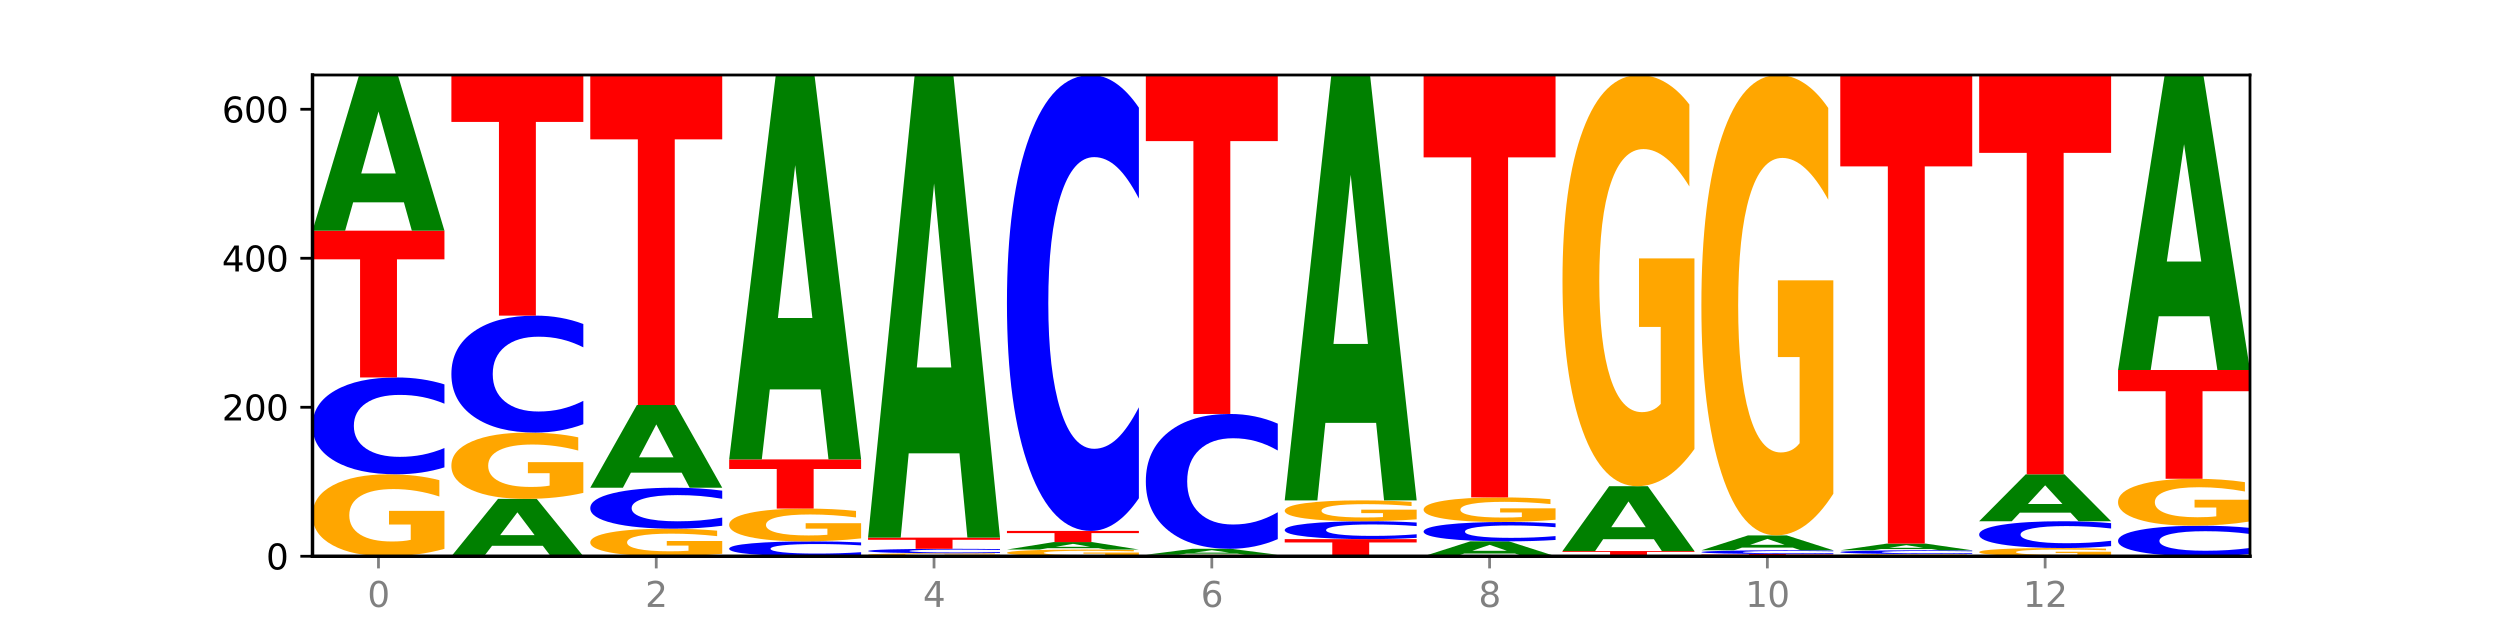
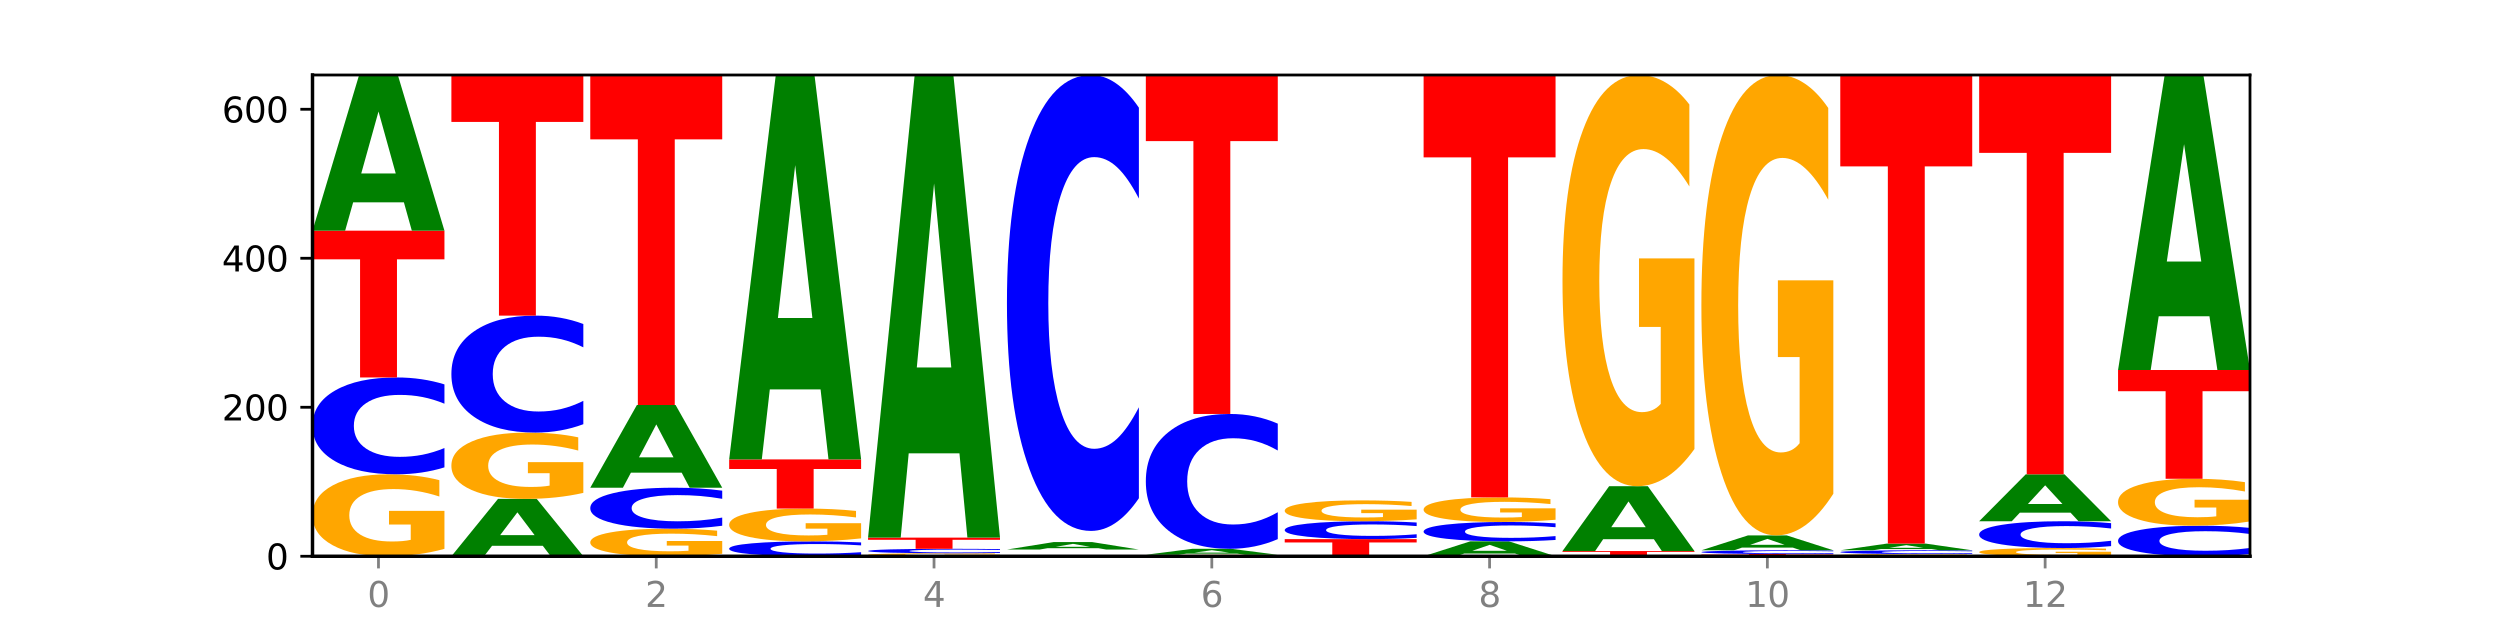
<svg xmlns="http://www.w3.org/2000/svg" xmlns:xlink="http://www.w3.org/1999/xlink" width="720pt" height="180pt" viewBox="0 0 720 180" version="1.1">
  <defs>
    <style type="text/css">*{stroke-linejoin: round; stroke-linecap: butt}</style>
  </defs>
  <g id="figure_1">
    <g id="patch_1">
      <path d="M 0 180  L 720 180  L 720 0  L 0 0  z " style="fill: #ffffff" />
    </g>
    <g id="axes_1">
      <g id="patch_2">
        <path d="M 90 160.2  L 648 160.2  L 648 21.6  L 90 21.6  z " style="fill: #ffffff" />
      </g>
      <g id="line2d_1">
        <path d="M 90 160.2  L 648 160.2  " clip-path="url(#pbc31ba0334)" style="fill: none; stroke: #000000; stroke-width: 0.5; stroke-linecap: square" />
      </g>
      <g id="patch_3">
        <path d="M 128 158.065  Q 124.168 159.132 120.046 159.669  Q 115.924 160.2 111.529 160.2  Q 101.599 160.2 95.8 157.021  Q 90 153.843 90 148.407  Q 90 142.908 95.902 139.754  Q 101.812 136.599 112.091 136.599  Q 116.052 136.599 119.68 137.028  Q 123.316 137.453 126.535 138.291  L 126.535 142.996  Q 123.214 141.918 119.926 141.387  Q 116.639 140.851 113.335 140.851  Q 107.22 140.851 103.907 142.81  Q 100.594 144.765 100.594 148.407  Q 100.594 152.015 103.788 153.984  Q 106.982 155.949 112.858 155.949  Q 114.459 155.949 115.83 155.837  Q 117.201 155.72 118.291 155.476  L 118.291 151.059  L 112.032 151.059  L 112.032 147.125  L 128 147.125  L 128 158.065  z " clip-path="url(#pbc31ba0334)" style="fill: #ffa600" />
      </g>
      <g id="patch_4">
        <path d="M 128 134.6  Q 124.821 135.591 121.384 136.092  Q 117.947 136.599 114.204 136.599  Q 103.04 136.599 96.52 132.843  Q 90 129.086 90 122.662  Q 90 116.215 96.52 112.464  Q 103.04 108.708 114.204 108.708  Q 117.947 108.708 121.384 109.215  Q 124.821 109.716 128 110.707  L 128 116.267  Q 124.793 114.953 121.681 114.343  Q 118.569 113.732 115.132 113.732  Q 108.966 113.732 105.434 116.111  Q 101.91 118.485 101.91 122.662  Q 101.91 126.822 105.434 129.202  Q 108.966 131.575 115.132 131.575  Q 118.569 131.575 121.681 130.965  Q 124.793 130.348 128 129.034  L 128 134.6  z " clip-path="url(#pbc31ba0334)" style="fill: #0000ff" />
      </g>
      <g id="patch_5">
        <path d="M 90 66.441  L 128 66.441  L 128 74.684  L 114.329 74.684  L 114.329 108.708  L 103.698 108.708  L 103.698 74.684  L 90 74.684  L 90 66.441  z " clip-path="url(#pbc31ba0334)" style="fill: #ff0000" />
      </g>
      <g id="patch_6">
        <path d="M 116.323 58.273  L 101.708 58.273  L 99.401 66.441  L 90 66.441  L 103.425 21.6  L 114.575 21.6  L 128 66.441  L 118.607 66.441  L 116.323 58.273  z M 104.039 49.95  L 113.969 49.95  L 109.012 32.114  L 104.039 49.95  z " clip-path="url(#pbc31ba0334)" style="fill: #008000" />
      </g>
      <g id="patch_7">
        <path d="M 156.323 157.19  L 141.708 157.19  L 139.401 160.2  L 130 160.2  L 143.425 143.68  L 154.575 143.68  L 168 160.2  L 158.607 160.2  L 156.323 157.19  z M 144.039 154.124  L 153.969 154.124  L 149.012 147.553  L 144.039 154.124  z " clip-path="url(#pbc31ba0334)" style="fill: #008000" />
      </g>
      <g id="patch_8">
        <path d="M 168 141.952  Q 164.168 142.816 160.046 143.25  Q 155.924 143.68 151.529 143.68  Q 141.599 143.68 135.8 141.108  Q 130 138.536 130 134.138  Q 130 129.689 135.902 127.137  Q 141.812 124.585 152.091 124.585  Q 156.052 124.585 159.68 124.932  Q 163.316 125.275 166.535 125.953  L 166.535 129.76  Q 163.214 128.888 159.926 128.458  Q 156.639 128.024 153.335 128.024  Q 147.22 128.024 143.907 129.61  Q 140.594 131.191 140.594 134.138  Q 140.594 137.057 143.788 138.65  Q 146.982 140.24 152.858 140.24  Q 154.459 140.24 155.83 140.149  Q 157.201 140.055 158.291 139.857  L 158.291 136.284  L 152.032 136.284  L 152.032 133.101  L 168 133.101  L 168 141.952  z " clip-path="url(#pbc31ba0334)" style="fill: #ffa600" />
      </g>
      <g id="patch_9">
        <path d="M 168 122.17  Q 164.821 123.367 161.384 123.972  Q 157.947 124.585 154.204 124.585  Q 143.04 124.585 136.52 120.048  Q 130 115.511 130 107.753  Q 130 99.967 136.52 95.437  Q 143.04 90.9 154.204 90.9  Q 157.947 90.9 161.384 91.512  Q 164.821 92.118 168 93.314  L 168 100.029  Q 164.793 98.443 161.681 97.705  Q 158.569 96.968 155.132 96.968  Q 148.966 96.968 145.434 99.841  Q 141.91 102.708 141.91 107.753  Q 141.91 112.776 145.434 115.65  Q 148.966 118.517 155.132 118.517  Q 158.569 118.517 161.681 117.779  Q 164.793 117.035 168 115.448  L 168 122.17  z " clip-path="url(#pbc31ba0334)" style="fill: #0000ff" />
      </g>
      <g id="patch_10">
        <path d="M 130 21.6  L 168 21.6  L 168 35.115  L 154.329 35.115  L 154.329 90.9  L 143.698 90.9  L 143.698 35.115  L 130 35.115  L 130 21.6  z " clip-path="url(#pbc31ba0334)" style="fill: #ff0000" />
      </g>
      <g id="patch_11">
        <path d="M 208 159.482  Q 204.168 159.841 200.046 160.021  Q 195.924 160.2 191.529 160.2  Q 181.599 160.2 175.8 159.131  Q 170 158.062 170 156.233  Q 170 154.384 175.902 153.323  Q 181.812 152.262 192.091 152.262  Q 196.052 152.262 199.68 152.406  Q 203.316 152.549 206.535 152.831  L 206.535 154.413  Q 203.214 154.051 199.926 153.872  Q 196.639 153.692 193.335 153.692  Q 187.22 153.692 183.907 154.351  Q 180.594 155.008 180.594 156.233  Q 180.594 157.447 183.788 158.109  Q 186.982 158.77 192.858 158.77  Q 194.459 158.77 195.83 158.732  Q 197.201 158.693 198.291 158.611  L 198.291 157.125  L 192.032 157.125  L 192.032 155.802  L 208 155.802  L 208 159.482  z " clip-path="url(#pbc31ba0334)" style="fill: #ffa600" />
      </g>
      <g id="patch_12">
        <path d="M 208 151.416  Q 204.821 151.835 201.384 152.047  Q 197.947 152.262 194.204 152.262  Q 183.04 152.262 176.52 150.672  Q 170 149.083 170 146.365  Q 170 143.637 176.52 142.051  Q 183.04 140.461 194.204 140.461  Q 197.947 140.461 201.384 140.676  Q 204.821 140.888 208 141.307  L 208 143.659  Q 204.793 143.104 201.681 142.845  Q 198.569 142.587 195.132 142.587  Q 188.966 142.587 185.434 143.594  Q 181.91 144.598 181.91 146.365  Q 181.91 148.125 185.434 149.132  Q 188.966 150.136 195.132 150.136  Q 198.569 150.136 201.681 149.878  Q 204.793 149.617 208 149.061  L 208 151.416  z " clip-path="url(#pbc31ba0334)" style="fill: #0000ff" />
      </g>
      <g id="patch_13">
        <path d="M 196.323 136.123  L 181.708 136.123  L 179.401 140.461  L 170 140.461  L 183.425 116.646  L 194.575 116.646  L 208 140.461  L 198.607 140.461  L 196.323 136.123  z M 184.039 131.703  L 193.969 131.703  L 189.012 122.23  L 184.039 131.703  z " clip-path="url(#pbc31ba0334)" style="fill: #008000" />
      </g>
      <g id="patch_14">
        <path d="M 170 21.6  L 208 21.6  L 208 40.137  L 194.329 40.137  L 194.329 116.646  L 183.698 116.646  L 183.698 40.137  L 170 40.137  L 170 21.6  z " clip-path="url(#pbc31ba0334)" style="fill: #ff0000" />
      </g>
      <g id="patch_15">
        <path d="M 248 159.892  Q 244.821 160.045 241.384 160.122  Q 237.947 160.2 234.204 160.2  Q 223.04 160.2 216.52 159.622  Q 210 159.044 210 158.056  Q 210 157.064 216.52 156.487  Q 223.04 155.909 234.204 155.909  Q 237.947 155.909 241.384 155.987  Q 244.821 156.064 248 156.217  L 248 157.072  Q 244.793 156.87 241.681 156.776  Q 238.569 156.682 235.132 156.682  Q 228.966 156.682 225.434 157.048  Q 221.91 157.413 221.91 158.056  Q 221.91 158.696 225.434 159.062  Q 228.966 159.427 235.132 159.427  Q 238.569 159.427 241.681 159.333  Q 244.793 159.238 248 159.036  L 248 159.892  z " clip-path="url(#pbc31ba0334)" style="fill: #0000ff" />
      </g>
      <g id="patch_16">
        <path d="M 248 155.055  Q 244.168 155.482 240.046 155.696  Q 235.924 155.909 231.529 155.909  Q 221.599 155.909 215.8 154.638  Q 210 153.366 210 151.192  Q 210 148.992 215.902 147.73  Q 221.812 146.469 232.091 146.469  Q 236.052 146.469 239.68 146.64  Q 243.316 146.81 246.535 147.145  L 246.535 149.027  Q 243.214 148.596 239.926 148.384  Q 236.639 148.169 233.335 148.169  Q 227.22 148.169 223.907 148.953  Q 220.594 149.735 220.594 151.192  Q 220.594 152.635 223.788 153.423  Q 226.982 154.209 232.858 154.209  Q 234.459 154.209 235.83 154.164  Q 237.201 154.117 238.291 154.019  L 238.291 152.253  L 232.032 152.253  L 232.032 150.679  L 248 150.679  L 248 155.055  z " clip-path="url(#pbc31ba0334)" style="fill: #ffa600" />
      </g>
      <g id="patch_17">
        <path d="M 210 132.308  L 248 132.308  L 248 135.07  L 234.329 135.07  L 234.329 146.469  L 223.698 146.469  L 223.698 135.07  L 210 135.07  L 210 132.308  z " clip-path="url(#pbc31ba0334)" style="fill: #ff0000" />
      </g>
      <g id="patch_18">
        <path d="M 236.323 112.141  L 221.708 112.141  L 219.401 132.308  L 210 132.308  L 223.425 21.6  L 234.575 21.6  L 248 132.308  L 238.607 132.308  L 236.323 112.141  z M 224.039 91.593  L 233.969 91.593  L 229.012 47.557  L 224.039 91.593  z " clip-path="url(#pbc31ba0334)" style="fill: #008000" />
      </g>
      <g id="patch_19">
        <path d="M 288 160.122  Q 284.168 160.161 280.046 160.181  Q 275.924 160.2 271.529 160.2  Q 261.599 160.2 255.8 160.084  Q 250 159.969 250 159.771  Q 250 159.571 255.902 159.456  Q 261.812 159.342 272.091 159.342  Q 276.052 159.342 279.68 159.357  Q 283.316 159.373 286.535 159.403  L 286.535 159.574  Q 283.214 159.535 279.926 159.516  Q 276.639 159.496 273.335 159.496  Q 267.22 159.496 263.907 159.568  Q 260.594 159.639 260.594 159.771  Q 260.594 159.902 263.788 159.974  Q 266.982 160.045 272.858 160.045  Q 274.459 160.045 275.83 160.041  Q 277.201 160.037 278.291 160.028  L 278.291 159.868  L 272.032 159.868  L 272.032 159.725  L 288 159.725  L 288 160.122  z " clip-path="url(#pbc31ba0334)" style="fill: #ffa600" />
      </g>
      <g id="patch_20">
        <path d="M 288 159.25  Q 284.821 159.295 281.384 159.318  Q 277.947 159.342 274.204 159.342  Q 263.04 159.342 256.52 159.168  Q 250 158.995 250 158.699  Q 250 158.401 256.52 158.228  Q 263.04 158.054 274.204 158.054  Q 277.947 158.054 281.384 158.078  Q 284.821 158.101 288 158.147  L 288 158.403  Q 284.793 158.343 281.681 158.315  Q 278.569 158.286 275.132 158.286  Q 268.966 158.286 265.434 158.396  Q 261.91 158.506 261.91 158.699  Q 261.91 158.891 265.434 159  Q 268.966 159.11 275.132 159.11  Q 278.569 159.11 281.681 159.082  Q 284.793 159.053 288 158.993  L 288 159.25  z " clip-path="url(#pbc31ba0334)" style="fill: #0000ff" />
      </g>
      <g id="patch_21">
        <path d="M 250 154.836  L 288 154.836  L 288 155.464  L 274.329 155.464  L 274.329 158.054  L 263.698 158.054  L 263.698 155.464  L 250 155.464  L 250 154.836  z " clip-path="url(#pbc31ba0334)" style="fill: #ff0000" />
      </g>
      <g id="patch_22">
        <path d="M 276.323 130.565  L 261.708 130.565  L 259.401 154.836  L 250 154.836  L 263.425 21.6  L 274.575 21.6  L 288 154.836  L 278.607 154.836  L 276.323 130.565  z M 264.039 105.836  L 273.969 105.836  L 269.012 52.839  L 264.039 105.836  z " clip-path="url(#pbc31ba0334)" style="fill: #008000" />
      </g>
      <g id="patch_23">
-         <path d="M 328 160.025  Q 324.168 160.113 320.046 160.157  Q 315.924 160.2 311.529 160.2  Q 301.599 160.2 295.8 159.94  Q 290 159.68 290 159.235  Q 290 158.785 295.902 158.527  Q 301.812 158.269 312.091 158.269  Q 316.052 158.269 319.68 158.304  Q 323.316 158.339 326.535 158.407  L 326.535 158.792  Q 323.214 158.704 319.926 158.661  Q 316.639 158.617 313.335 158.617  Q 307.22 158.617 303.907 158.777  Q 300.594 158.937 300.594 159.235  Q 300.594 159.53 303.788 159.691  Q 306.982 159.852 312.858 159.852  Q 314.459 159.852 315.83 159.843  Q 317.201 159.833 318.291 159.813  L 318.291 159.452  L 312.032 159.452  L 312.032 159.13  L 328 159.13  L 328 160.025  z " clip-path="url(#pbc31ba0334)" style="fill: #ffa600" />
-       </g>
+         </g>
      <g id="patch_24">
        <path d="M 316.323 157.878  L 301.708 157.878  L 299.401 158.269  L 290 158.269  L 303.425 156.124  L 314.575 156.124  L 328 158.269  L 318.607 158.269  L 316.323 157.878  z M 304.039 157.48  L 313.969 157.48  L 309.012 156.627  L 304.039 157.48  z " clip-path="url(#pbc31ba0334)" style="fill: #008000" />
      </g>
      <g id="patch_25">
-         <path d="M 290 152.905  L 328 152.905  L 328 153.533  L 314.329 153.533  L 314.329 156.124  L 303.698 156.124  L 303.698 153.533  L 290 153.533  L 290 152.905  z " clip-path="url(#pbc31ba0334)" style="fill: #ff0000" />
-       </g>
+         </g>
      <g id="patch_26">
        <path d="M 328 143.493  Q 324.821 148.159 321.384 150.518  Q 317.947 152.905 314.204 152.905  Q 303.04 152.905 296.52 135.221  Q 290 117.536 290 87.293  Q 290 56.942 296.52 39.285  Q 303.04 21.6 314.204 21.6  Q 317.947 21.6 321.384 23.987  Q 324.821 26.347 328 31.012  L 328 57.186  Q 324.793 51.002 321.681 48.127  Q 318.569 45.252 315.132 45.252  Q 308.966 45.252 305.434 56.454  Q 301.91 67.629 301.91 87.293  Q 301.91 106.877 305.434 118.079  Q 308.966 129.253 315.132 129.253  Q 318.569 129.253 321.681 126.378  Q 324.793 123.476 328 117.292  L 328 143.493  z " clip-path="url(#pbc31ba0334)" style="fill: #0000ff" />
      </g>
      <g id="patch_27">
        <path d="M 368 160.161  Q 364.168 160.181 360.046 160.19  Q 355.924 160.2 351.529 160.2  Q 341.599 160.2 335.8 160.142  Q 330 160.084 330 159.986  Q 330 159.886 335.902 159.828  Q 341.812 159.771 352.091 159.771  Q 356.052 159.771 359.68 159.779  Q 363.316 159.786 366.535 159.802  L 366.535 159.887  Q 363.214 159.868 359.926 159.858  Q 356.639 159.848 353.335 159.848  Q 347.22 159.848 343.907 159.884  Q 340.594 159.919 340.594 159.986  Q 340.594 160.051 343.788 160.087  Q 346.982 160.123 352.858 160.123  Q 354.459 160.123 355.83 160.121  Q 357.201 160.119 358.291 160.114  L 358.291 160.034  L 352.032 160.034  L 352.032 159.962  L 368 159.962  L 368 160.161  z " clip-path="url(#pbc31ba0334)" style="fill: #ffa600" />
      </g>
      <g id="patch_28">
        <path d="M 356.323 159.458  L 341.708 159.458  L 339.401 159.771  L 330 159.771  L 343.425 158.054  L 354.575 158.054  L 368 159.771  L 358.607 159.771  L 356.323 159.458  z M 344.039 159.14  L 353.969 159.14  L 349.012 158.457  L 344.039 159.14  z " clip-path="url(#pbc31ba0334)" style="fill: #008000" />
      </g>
      <g id="patch_29">
        <path d="M 368 155.271  Q 364.821 156.651 361.384 157.349  Q 357.947 158.054 354.204 158.054  Q 343.04 158.054 336.52 152.824  Q 330 147.594 330 138.65  Q 330 129.673 336.52 124.451  Q 343.04 119.221 354.204 119.221  Q 357.947 119.221 361.384 119.927  Q 364.821 120.625 368 122.004  L 368 129.745  Q 364.793 127.916 361.681 127.066  Q 358.569 126.216 355.132 126.216  Q 348.966 126.216 345.434 129.529  Q 341.91 132.834 341.91 138.65  Q 341.91 144.441 345.434 147.754  Q 348.966 151.059 355.132 151.059  Q 358.569 151.059 361.681 150.209  Q 364.793 149.351 368 147.522  L 368 155.271  z " clip-path="url(#pbc31ba0334)" style="fill: #0000ff" />
      </g>
      <g id="patch_30">
        <path d="M 330 21.6  L 368 21.6  L 368 40.639  L 354.329 40.639  L 354.329 119.221  L 343.698 119.221  L 343.698 40.639  L 330 40.639  L 330 21.6  z " clip-path="url(#pbc31ba0334)" style="fill: #ff0000" />
      </g>
      <g id="patch_31">
        <path d="M 370 155.265  L 408 155.265  L 408 156.228  L 394.329 156.228  L 394.329 160.2  L 383.698 160.2  L 383.698 156.228  L 370 156.228  L 370 155.265  z " clip-path="url(#pbc31ba0334)" style="fill: #ff0000" />
      </g>
      <g id="patch_32">
        <path d="M 408 154.896  Q 404.821 155.079 401.384 155.172  Q 397.947 155.265 394.204 155.265  Q 383.04 155.265 376.52 154.572  Q 370 153.878 370 152.692  Q 370 151.502 376.52 150.81  Q 383.04 150.116 394.204 150.116  Q 397.947 150.116 401.384 150.21  Q 404.821 150.302 408 150.485  L 408 151.512  Q 404.793 151.269 401.681 151.156  Q 398.569 151.044 395.132 151.044  Q 388.966 151.044 385.434 151.483  Q 381.91 151.921 381.91 152.692  Q 381.91 153.46 385.434 153.9  Q 388.966 154.338 395.132 154.338  Q 398.569 154.338 401.681 154.225  Q 404.793 154.111 408 153.869  L 408 154.896  z " clip-path="url(#pbc31ba0334)" style="fill: #0000ff" />
      </g>
      <g id="patch_33">
        <path d="M 408 149.573  Q 404.168 149.844 400.046 149.981  Q 395.924 150.116 391.529 150.116  Q 381.599 150.116 375.8 149.307  Q 370 148.498 370 147.114  Q 370 145.714 375.902 144.912  Q 381.812 144.109 392.091 144.109  Q 396.052 144.109 399.68 144.218  Q 403.316 144.326 406.535 144.539  L 406.535 145.737  Q 403.214 145.463 399.926 145.327  Q 396.639 145.191 393.335 145.191  Q 387.22 145.191 383.907 145.69  Q 380.594 146.187 380.594 147.114  Q 380.594 148.033 383.788 148.534  Q 386.982 149.034 392.858 149.034  Q 394.459 149.034 395.83 149.005  Q 397.201 148.976 398.291 148.914  L 398.291 147.789  L 392.032 147.789  L 392.032 146.788  L 408 146.788  L 408 149.573  z " clip-path="url(#pbc31ba0334)" style="fill: #ffa600" />
      </g>
      <g id="patch_34">
-         <path d="M 396.323 121.791  L 381.708 121.791  L 379.401 144.109  L 370 144.109  L 383.425 21.6  L 394.575 21.6  L 408 144.109  L 398.607 144.109  L 396.323 121.791  z M 384.039 99.054  L 393.969 99.054  L 389.012 50.324  L 384.039 99.054  z " clip-path="url(#pbc31ba0334)" style="fill: #008000" />
-       </g>
+         </g>
      <g id="patch_35">
-         <path d="M 436.323 159.418  L 421.708 159.418  L 419.401 160.2  L 410 160.2  L 423.425 155.909  L 434.575 155.909  L 448 160.2  L 438.607 160.2  L 436.323 159.418  z M 424.039 158.622  L 433.969 158.622  L 429.012 156.915  L 424.039 158.622  z " clip-path="url(#pbc31ba0334)" style="fill: #008000" />
+         <path d="M 436.323 159.418  L 421.708 159.418  L 419.401 160.2  L 410 160.2  L 423.425 155.909  L 434.575 155.909  L 448 160.2  L 438.607 160.2  L 436.323 159.418  z M 424.039 158.622  L 433.969 158.622  L 429.012 156.915  L 424.039 158.622  " clip-path="url(#pbc31ba0334)" style="fill: #008000" />
      </g>
      <g id="patch_36">
        <path d="M 448 155.509  Q 444.821 155.707 441.384 155.808  Q 437.947 155.909 434.204 155.909  Q 423.04 155.909 416.52 155.158  Q 410 154.406 410 153.122  Q 410 151.832 416.52 151.082  Q 423.04 150.331 434.204 150.331  Q 437.947 150.331 441.384 150.432  Q 444.821 150.532 448 150.731  L 448 151.842  Q 444.793 151.58 441.681 151.458  Q 438.569 151.335 435.132 151.335  Q 428.966 151.335 425.434 151.811  Q 421.91 152.286 421.91 153.122  Q 421.91 153.954 425.434 154.429  Q 428.966 154.904 435.132 154.904  Q 438.569 154.904 441.681 154.782  Q 444.793 154.659 448 154.396  L 448 155.509  z " clip-path="url(#pbc31ba0334)" style="fill: #0000ff" />
      </g>
      <g id="patch_37">
        <path d="M 448 149.69  Q 444.168 150.01 440.046 150.171  Q 435.924 150.331 431.529 150.331  Q 421.599 150.331 415.8 149.377  Q 410 148.423 410 146.793  Q 410 145.143 415.902 144.197  Q 421.812 143.25 432.091 143.25  Q 436.052 143.25 439.68 143.379  Q 443.316 143.506 446.535 143.758  L 446.535 145.169  Q 443.214 144.846 439.926 144.687  Q 436.639 144.526 433.335 144.526  Q 427.22 144.526 423.907 145.114  Q 420.594 145.7 420.594 146.793  Q 420.594 147.875 423.788 148.466  Q 426.982 149.055 432.858 149.055  Q 434.459 149.055 435.83 149.022  Q 437.201 148.987 438.291 148.913  L 438.291 147.588  L 432.032 147.588  L 432.032 146.408  L 448 146.408  L 448 149.69  z " clip-path="url(#pbc31ba0334)" style="fill: #ffa600" />
      </g>
      <g id="patch_38">
        <path d="M 410 21.6  L 448 21.6  L 448 45.325  L 434.329 45.325  L 434.329 143.25  L 423.698 143.25  L 423.698 45.325  L 410 45.325  L 410 21.6  z " clip-path="url(#pbc31ba0334)" style="fill: #ff0000" />
      </g>
      <g id="patch_39">
        <path d="M 488 160.185  Q 484.821 160.192 481.384 160.196  Q 477.947 160.2 474.204 160.2  Q 463.04 160.2 456.52 160.171  Q 450 160.142 450 160.093  Q 450 160.043 456.52 160.014  Q 463.04 159.985 474.204 159.985  Q 477.947 159.985 481.384 159.989  Q 484.821 159.993 488 160.001  L 488 160.044  Q 484.793 160.033 481.681 160.029  Q 478.569 160.024 475.132 160.024  Q 468.966 160.024 465.434 160.042  Q 461.91 160.061 461.91 160.093  Q 461.91 160.125 465.434 160.143  Q 468.966 160.161 475.132 160.161  Q 478.569 160.161 481.681 160.157  Q 484.793 160.152 488 160.142  L 488 160.185  z " clip-path="url(#pbc31ba0334)" style="fill: #0000ff" />
      </g>
      <g id="patch_40">
        <path d="M 450 158.698  L 488 158.698  L 488 158.949  L 474.329 158.949  L 474.329 159.985  L 463.698 159.985  L 463.698 158.949  L 450 158.949  L 450 158.698  z " clip-path="url(#pbc31ba0334)" style="fill: #ff0000" />
      </g>
      <g id="patch_41">
        <path d="M 476.323 155.298  L 461.708 155.298  L 459.401 158.698  L 450 158.698  L 463.425 140.032  L 474.575 140.032  L 488 158.698  L 478.607 158.698  L 476.323 155.298  z M 464.039 151.833  L 473.969 151.833  L 469.012 144.409  L 464.039 151.833  z " clip-path="url(#pbc31ba0334)" style="fill: #008000" />
      </g>
      <g id="patch_42">
        <path d="M 488 129.317  Q 484.168 134.674 480.046 137.366  Q 475.924 140.032 471.529 140.032  Q 461.599 140.032 455.8 124.081  Q 450 108.131 450 80.853  Q 450 53.257 455.902 37.428  Q 461.812 21.6 472.091 21.6  Q 476.052 21.6 479.68 23.753  Q 483.316 25.881 486.535 30.089  L 486.535 53.697  Q 483.214 48.291 479.926 45.624  Q 476.639 42.933 473.335 42.933  Q 467.22 42.933 463.907 52.768  Q 460.594 62.578 460.594 80.853  Q 460.594 98.956 463.788 108.84  Q 466.982 118.699 472.858 118.699  Q 474.459 118.699 475.83 118.137  Q 477.201 117.549 478.291 116.326  L 478.291 94.161  L 472.032 94.161  L 472.032 74.419  L 488 74.419  L 488 129.317  z " clip-path="url(#pbc31ba0334)" style="fill: #ffa600" />
      </g>
      <g id="patch_43">
        <path d="M 490 159.556  L 528 159.556  L 528 159.682  L 514.329 159.682  L 514.329 160.2  L 503.698 160.2  L 503.698 159.682  L 490 159.682  L 490 159.556  z " clip-path="url(#pbc31ba0334)" style="fill: #ff0000" />
      </g>
      <g id="patch_44">
        <path d="M 528 159.479  Q 524.821 159.518 521.384 159.537  Q 517.947 159.556 514.204 159.556  Q 503.04 159.556 496.52 159.412  Q 490 159.267 490 159.02  Q 490 158.772 496.52 158.628  Q 503.04 158.484 514.204 158.484  Q 517.947 158.484 521.384 158.503  Q 524.821 158.522 528 158.56  L 528 158.774  Q 524.793 158.724 521.681 158.7  Q 518.569 158.677 515.132 158.677  Q 508.966 158.677 505.434 158.768  Q 501.91 158.86 501.91 159.02  Q 501.91 159.18 505.434 159.272  Q 508.966 159.363 515.132 159.363  Q 518.569 159.363 521.681 159.34  Q 524.793 159.316 528 159.265  L 528 159.479  z " clip-path="url(#pbc31ba0334)" style="fill: #0000ff" />
      </g>
      <g id="patch_45">
        <path d="M 516.323 157.702  L 501.708 157.702  L 499.401 158.484  L 490 158.484  L 503.425 154.193  L 514.575 154.193  L 528 158.484  L 518.607 158.484  L 516.323 157.702  z M 504.039 156.905  L 513.969 156.905  L 509.012 155.199  L 504.039 156.905  z " clip-path="url(#pbc31ba0334)" style="fill: #008000" />
      </g>
      <g id="patch_46">
        <path d="M 528 142.196  Q 524.168 148.194 520.046 151.207  Q 515.924 154.193 511.529 154.193  Q 501.599 154.193 495.8 136.335  Q 490 118.477 490 87.937  Q 490 57.042 495.902 39.321  Q 501.812 21.6 512.091 21.6  Q 516.052 21.6 519.68 24.01  Q 523.316 26.393 526.535 31.104  L 526.535 57.535  Q 523.214 51.482 519.926 48.496  Q 516.639 45.484 513.335 45.484  Q 507.22 45.484 503.907 56.494  Q 500.594 67.477 500.594 87.937  Q 500.594 108.206 503.788 119.271  Q 506.982 130.309 512.858 130.309  Q 514.459 130.309 515.83 129.679  Q 517.201 129.022 518.291 127.652  L 518.291 102.837  L 512.032 102.837  L 512.032 80.734  L 528 80.734  L 528 142.196  z " clip-path="url(#pbc31ba0334)" style="fill: #ffa600" />
      </g>
      <g id="patch_47">
        <path d="M 568 160.142  Q 564.168 160.171 560.046 160.186  Q 555.924 160.2 551.529 160.2  Q 541.599 160.2 535.8 160.113  Q 530 160.027 530 159.878  Q 530 159.728 535.902 159.642  Q 541.812 159.556 552.091 159.556  Q 556.052 159.556 559.68 159.568  Q 563.316 159.58 566.535 159.602  L 566.535 159.731  Q 563.214 159.701 559.926 159.687  Q 556.639 159.672 553.335 159.672  Q 547.22 159.672 543.907 159.726  Q 540.594 159.779 540.594 159.878  Q 540.594 159.977 543.788 160.03  Q 546.982 160.084 552.858 160.084  Q 554.459 160.084 555.83 160.081  Q 557.201 160.078 558.291 160.071  L 558.291 159.951  L 552.032 159.951  L 552.032 159.843  L 568 159.843  L 568 160.142  z " clip-path="url(#pbc31ba0334)" style="fill: #ffa600" />
      </g>
      <g id="patch_48">
        <path d="M 568 159.479  Q 564.821 159.518 561.384 159.537  Q 557.947 159.556 554.204 159.556  Q 543.04 159.556 536.52 159.412  Q 530 159.267 530 159.02  Q 530 158.772 536.52 158.628  Q 543.04 158.484 554.204 158.484  Q 557.947 158.484 561.384 158.503  Q 564.821 158.522 568 158.56  L 568 158.774  Q 564.793 158.724 561.681 158.7  Q 558.569 158.677 555.132 158.677  Q 548.966 158.677 545.434 158.768  Q 541.91 158.86 541.91 159.02  Q 541.91 159.18 545.434 159.272  Q 548.966 159.363 555.132 159.363  Q 558.569 159.363 561.681 159.34  Q 564.793 159.316 568 159.265  L 568 159.479  z " clip-path="url(#pbc31ba0334)" style="fill: #0000ff" />
      </g>
      <g id="patch_49">
        <path d="M 556.323 158.132  L 541.708 158.132  L 539.401 158.484  L 530 158.484  L 543.425 156.553  L 554.575 156.553  L 568 158.484  L 558.607 158.484  L 556.323 158.132  z M 544.039 157.773  L 553.969 157.773  L 549.012 157.005  L 544.039 157.773  z " clip-path="url(#pbc31ba0334)" style="fill: #008000" />
      </g>
      <g id="patch_50">
        <path d="M 530 21.6  L 568 21.6  L 568 47.92  L 554.329 47.92  L 554.329 156.553  L 543.698 156.553  L 543.698 47.92  L 530 47.92  L 530 21.6  z " clip-path="url(#pbc31ba0334)" style="fill: #ff0000" />
      </g>
      <g id="patch_51">
        <path d="M 608 159.986  Q 604.168 160.093 600.046 160.147  Q 595.924 160.2 591.529 160.2  Q 581.599 160.2 575.8 159.882  Q 570 159.564 570 159.021  Q 570 158.471 575.902 158.155  Q 581.812 157.84 592.091 157.84  Q 596.052 157.84 599.68 157.883  Q 603.316 157.925 606.535 158.009  L 606.535 158.48  Q 603.214 158.372 599.926 158.319  Q 596.639 158.265 593.335 158.265  Q 587.22 158.265 583.907 158.461  Q 580.594 158.657 580.594 159.021  Q 580.594 159.381 583.788 159.578  Q 586.982 159.775 592.858 159.775  Q 594.459 159.775 595.83 159.764  Q 597.201 159.752 598.291 159.728  L 598.291 159.286  L 592.032 159.286  L 592.032 158.892  L 608 158.892  L 608 159.986  z " clip-path="url(#pbc31ba0334)" style="fill: #ffa600" />
      </g>
      <g id="patch_52">
        <path d="M 608 157.286  Q 604.821 157.561 601.384 157.7  Q 597.947 157.84 594.204 157.84  Q 583.04 157.84 576.52 156.8  Q 570 155.759 570 153.98  Q 570 152.195 576.52 151.156  Q 583.04 150.116 594.204 150.116  Q 597.947 150.116 601.384 150.257  Q 604.821 150.395 608 150.67  L 608 152.209  Q 604.793 151.846 601.681 151.677  Q 598.569 151.507 595.132 151.507  Q 588.966 151.507 585.434 152.166  Q 581.91 152.824 581.91 153.98  Q 581.91 155.132 585.434 155.791  Q 588.966 156.449 595.132 156.449  Q 598.569 156.449 601.681 156.28  Q 604.793 156.109 608 155.745  L 608 157.286  z " clip-path="url(#pbc31ba0334)" style="fill: #0000ff" />
      </g>
      <g id="patch_53">
        <path d="M 596.323 147.654  L 581.708 147.654  L 579.401 150.116  L 570 150.116  L 583.425 136.599  L 594.575 136.599  L 608 150.116  L 598.607 150.116  L 596.323 147.654  z M 584.039 145.145  L 593.969 145.145  L 589.012 139.769  L 584.039 145.145  z " clip-path="url(#pbc31ba0334)" style="fill: #008000" />
      </g>
      <g id="patch_54">
        <path d="M 570 21.6  L 608 21.6  L 608 44.028  L 594.329 44.028  L 594.329 136.599  L 583.698 136.599  L 583.698 44.028  L 570 44.028  L 570 21.6  z " clip-path="url(#pbc31ba0334)" style="fill: #ff0000" />
      </g>
      <g id="patch_55">
        <path d="M 648 159.569  Q 644.821 159.882 641.384 160.04  Q 637.947 160.2 634.204 160.2  Q 623.04 160.2 616.52 159.015  Q 610 157.83 610 155.804  Q 610 153.771 616.52 152.588  Q 623.04 151.403 634.204 151.403  Q 637.947 151.403 641.384 151.563  Q 644.821 151.721 648 152.034  L 648 153.787  Q 644.793 153.373 641.681 153.181  Q 638.569 152.988 635.132 152.988  Q 628.966 152.988 625.434 153.738  Q 621.91 154.487 621.91 155.804  Q 621.91 157.116 625.434 157.867  Q 628.966 158.615 635.132 158.615  Q 638.569 158.615 641.681 158.423  Q 644.793 158.228 648 157.814  L 648 159.569  z " clip-path="url(#pbc31ba0334)" style="fill: #0000ff" />
      </g>
      <g id="patch_56">
        <path d="M 648 150.18  Q 644.168 150.792 640.046 151.099  Q 635.924 151.403 631.529 151.403  Q 621.599 151.403 615.8 149.583  Q 610 147.762 610 144.649  Q 610 141.5 615.902 139.693  Q 621.812 137.887 632.091 137.887  Q 636.052 137.887 639.68 138.132  Q 643.316 138.375 646.535 138.856  L 646.535 141.55  Q 643.214 140.933 639.926 140.629  Q 636.639 140.321 633.335 140.321  Q 627.22 140.321 623.907 141.444  Q 620.594 142.564 620.594 144.649  Q 620.594 146.715 623.788 147.843  Q 626.982 148.969 632.858 148.969  Q 634.459 148.969 635.83 148.904  Q 637.201 148.837 638.291 148.698  L 638.291 146.168  L 632.032 146.168  L 632.032 143.915  L 648 143.915  L 648 150.18  z " clip-path="url(#pbc31ba0334)" style="fill: #ffa600" />
      </g>
      <g id="patch_57">
        <path d="M 610 106.562  L 648 106.562  L 648 112.671  L 634.329 112.671  L 634.329 137.887  L 623.698 137.887  L 623.698 112.671  L 610 112.671  L 610 106.562  z " clip-path="url(#pbc31ba0334)" style="fill: #ff0000" />
      </g>
      <g id="patch_58">
        <path d="M 636.323 91.085  L 621.708 91.085  L 619.401 106.562  L 610 106.562  L 623.425 21.6  L 634.575 21.6  L 648 106.562  L 638.607 106.562  L 636.323 91.085  z M 624.039 75.316  L 633.969 75.316  L 629.012 41.52  L 624.039 75.316  z " clip-path="url(#pbc31ba0334)" style="fill: #008000" />
      </g>
      <g id="matplotlib.axis_1">
        <g id="xtick_1">
          <g id="line2d_2">
            <defs>
              <path id="m82328a6f24" d="M 0 0  L 0 3.5  " style="stroke: #808080; stroke-width: 0.8" />
            </defs>
            <g>
              <use xlink:href="#m82328a6f24" x="109" y="160.2" style="fill: #808080; stroke: #808080; stroke-width: 0.8" />
            </g>
          </g>
          <g id="text_1">
            <g style="fill: #808080" transform="translate(105.819 174.798) scale(0.1 -0.1)">
              <defs>
                <path id="DejaVuSans-30" d="M 2034 4250  Q 1547 4250 1301 3770  Q 1056 3291 1056 2328  Q 1056 1369 1301 889  Q 1547 409 2034 409  Q 2525 409 2770 889  Q 3016 1369 3016 2328  Q 3016 3291 2770 3770  Q 2525 4250 2034 4250  z M 2034 4750  Q 2819 4750 3233 4129  Q 3647 3509 3647 2328  Q 3647 1150 3233 529  Q 2819 -91 2034 -91  Q 1250 -91 836 529  Q 422 1150 422 2328  Q 422 3509 836 4129  Q 1250 4750 2034 4750  z " transform="scale(0.016)" />
              </defs>
              <use xlink:href="#DejaVuSans-30" />
            </g>
          </g>
        </g>
        <g id="xtick_2">
          <g id="line2d_3">
            <g>
              <use xlink:href="#m82328a6f24" x="189" y="160.2" style="fill: #808080; stroke: #808080; stroke-width: 0.8" />
            </g>
          </g>
          <g id="text_2">
            <g style="fill: #808080" transform="translate(185.819 174.798) scale(0.1 -0.1)">
              <defs>
                <path id="DejaVuSans-32" d="M 1228 531  L 3431 531  L 3431 0  L 469 0  L 469 531  Q 828 903 1448 1529  Q 2069 2156 2228 2338  Q 2531 2678 2651 2914  Q 2772 3150 2772 3378  Q 2772 3750 2511 3984  Q 2250 4219 1831 4219  Q 1534 4219 1204 4116  Q 875 4013 500 3803  L 500 4441  Q 881 4594 1212 4672  Q 1544 4750 1819 4750  Q 2544 4750 2975 4387  Q 3406 4025 3406 3419  Q 3406 3131 3298 2873  Q 3191 2616 2906 2266  Q 2828 2175 2409 1742  Q 1991 1309 1228 531  z " transform="scale(0.016)" />
              </defs>
              <use xlink:href="#DejaVuSans-32" />
            </g>
          </g>
        </g>
        <g id="xtick_3">
          <g id="line2d_4">
            <g>
              <use xlink:href="#m82328a6f24" x="269" y="160.2" style="fill: #808080; stroke: #808080; stroke-width: 0.8" />
            </g>
          </g>
          <g id="text_3">
            <g style="fill: #808080" transform="translate(265.819 174.798) scale(0.1 -0.1)">
              <defs>
                <path id="DejaVuSans-34" d="M 2419 4116  L 825 1625  L 2419 1625  L 2419 4116  z M 2253 4666  L 3047 4666  L 3047 1625  L 3713 1625  L 3713 1100  L 3047 1100  L 3047 0  L 2419 0  L 2419 1100  L 313 1100  L 313 1709  L 2253 4666  z " transform="scale(0.016)" />
              </defs>
              <use xlink:href="#DejaVuSans-34" />
            </g>
          </g>
        </g>
        <g id="xtick_4">
          <g id="line2d_5">
            <g>
              <use xlink:href="#m82328a6f24" x="349" y="160.2" style="fill: #808080; stroke: #808080; stroke-width: 0.8" />
            </g>
          </g>
          <g id="text_4">
            <g style="fill: #808080" transform="translate(345.819 174.798) scale(0.1 -0.1)">
              <defs>
                <path id="DejaVuSans-36" d="M 2113 2584  Q 1688 2584 1439 2293  Q 1191 2003 1191 1497  Q 1191 994 1439 701  Q 1688 409 2113 409  Q 2538 409 2786 701  Q 3034 994 3034 1497  Q 3034 2003 2786 2293  Q 2538 2584 2113 2584  z M 3366 4563  L 3366 3988  Q 3128 4100 2886 4159  Q 2644 4219 2406 4219  Q 1781 4219 1451 3797  Q 1122 3375 1075 2522  Q 1259 2794 1537 2939  Q 1816 3084 2150 3084  Q 2853 3084 3261 2657  Q 3669 2231 3669 1497  Q 3669 778 3244 343  Q 2819 -91 2113 -91  Q 1303 -91 875 529  Q 447 1150 447 2328  Q 447 3434 972 4092  Q 1497 4750 2381 4750  Q 2619 4750 2861 4703  Q 3103 4656 3366 4563  z " transform="scale(0.016)" />
              </defs>
              <use xlink:href="#DejaVuSans-36" />
            </g>
          </g>
        </g>
        <g id="xtick_5">
          <g id="line2d_6">
            <g>
              <use xlink:href="#m82328a6f24" x="429" y="160.2" style="fill: #808080; stroke: #808080; stroke-width: 0.8" />
            </g>
          </g>
          <g id="text_5">
            <g style="fill: #808080" transform="translate(425.819 174.798) scale(0.1 -0.1)">
              <defs>
                <path id="DejaVuSans-38" d="M 2034 2216  Q 1584 2216 1326 1975  Q 1069 1734 1069 1313  Q 1069 891 1326 650  Q 1584 409 2034 409  Q 2484 409 2743 651  Q 3003 894 3003 1313  Q 3003 1734 2745 1975  Q 2488 2216 2034 2216  z M 1403 2484  Q 997 2584 770 2862  Q 544 3141 544 3541  Q 544 4100 942 4425  Q 1341 4750 2034 4750  Q 2731 4750 3128 4425  Q 3525 4100 3525 3541  Q 3525 3141 3298 2862  Q 3072 2584 2669 2484  Q 3125 2378 3379 2068  Q 3634 1759 3634 1313  Q 3634 634 3220 271  Q 2806 -91 2034 -91  Q 1263 -91 848 271  Q 434 634 434 1313  Q 434 1759 690 2068  Q 947 2378 1403 2484  z M 1172 3481  Q 1172 3119 1398 2916  Q 1625 2713 2034 2713  Q 2441 2713 2670 2916  Q 2900 3119 2900 3481  Q 2900 3844 2670 4047  Q 2441 4250 2034 4250  Q 1625 4250 1398 4047  Q 1172 3844 1172 3481  z " transform="scale(0.016)" />
              </defs>
              <use xlink:href="#DejaVuSans-38" />
            </g>
          </g>
        </g>
        <g id="xtick_6">
          <g id="line2d_7">
            <g>
              <use xlink:href="#m82328a6f24" x="509" y="160.2" style="fill: #808080; stroke: #808080; stroke-width: 0.8" />
            </g>
          </g>
          <g id="text_6">
            <g style="fill: #808080" transform="translate(502.637 174.798) scale(0.1 -0.1)">
              <defs>
                <path id="DejaVuSans-31" d="M 794 531  L 1825 531  L 1825 4091  L 703 3866  L 703 4441  L 1819 4666  L 2450 4666  L 2450 531  L 3481 531  L 3481 0  L 794 0  L 794 531  z " transform="scale(0.016)" />
              </defs>
              <use xlink:href="#DejaVuSans-31" />
              <use xlink:href="#DejaVuSans-30" x="63.623" />
            </g>
          </g>
        </g>
        <g id="xtick_7">
          <g id="line2d_8">
            <g>
              <use xlink:href="#m82328a6f24" x="589" y="160.2" style="fill: #808080; stroke: #808080; stroke-width: 0.8" />
            </g>
          </g>
          <g id="text_7">
            <g style="fill: #808080" transform="translate(582.638 174.798) scale(0.1 -0.1)">
              <use xlink:href="#DejaVuSans-31" />
              <use xlink:href="#DejaVuSans-32" x="63.623" />
            </g>
          </g>
        </g>
      </g>
      <g id="matplotlib.axis_2">
        <g id="ytick_1">
          <g id="line2d_9">
            <defs>
              <path id="mdf389027b6" d="M 0 0  L -3.5 0  " style="stroke: #000000; stroke-width: 0.8" />
            </defs>
            <g>
              <use xlink:href="#mdf389027b6" x="90" y="160.2" style="stroke: #000000; stroke-width: 0.8" />
            </g>
          </g>
          <g id="text_8">
            <g transform="translate(76.638 163.999) scale(0.1 -0.1)">
              <use xlink:href="#DejaVuSans-30" />
            </g>
          </g>
        </g>
        <g id="ytick_2">
          <g id="line2d_10">
            <g>
              <use xlink:href="#mdf389027b6" x="90" y="117.29" style="stroke: #000000; stroke-width: 0.8" />
            </g>
          </g>
          <g id="text_9">
            <g transform="translate(63.913 121.089) scale(0.1 -0.1)">
              <use xlink:href="#DejaVuSans-32" />
              <use xlink:href="#DejaVuSans-30" x="63.623" />
              <use xlink:href="#DejaVuSans-30" x="127.246" />
            </g>
          </g>
        </g>
        <g id="ytick_3">
          <g id="line2d_11">
            <g>
              <use xlink:href="#mdf389027b6" x="90" y="74.38" style="stroke: #000000; stroke-width: 0.8" />
            </g>
          </g>
          <g id="text_10">
            <g transform="translate(63.913 78.179) scale(0.1 -0.1)">
              <use xlink:href="#DejaVuSans-34" />
              <use xlink:href="#DejaVuSans-30" x="63.623" />
              <use xlink:href="#DejaVuSans-30" x="127.246" />
            </g>
          </g>
        </g>
        <g id="ytick_4">
          <g id="line2d_12">
            <g>
              <use xlink:href="#mdf389027b6" x="90" y="31.469" style="stroke: #000000; stroke-width: 0.8" />
            </g>
          </g>
          <g id="text_11">
            <g transform="translate(63.913 35.269) scale(0.1 -0.1)">
              <use xlink:href="#DejaVuSans-36" />
              <use xlink:href="#DejaVuSans-30" x="63.623" />
              <use xlink:href="#DejaVuSans-30" x="127.246" />
            </g>
          </g>
        </g>
      </g>
      <g id="patch_59">
        <path d="M 90 160.2  L 90 21.6  " style="fill: none; stroke: #000000; stroke-linejoin: miter; stroke-linecap: square" />
      </g>
      <g id="patch_60">
        <path d="M 648 160.2  L 648 21.6  " style="fill: none; stroke: #000000; stroke-width: 0.8; stroke-linejoin: miter; stroke-linecap: square" />
      </g>
      <g id="patch_61">
        <path d="M 90 160.2  L 648 160.2  " style="fill: none; stroke: #000000; stroke-linejoin: miter; stroke-linecap: square" />
      </g>
      <g id="patch_62">
        <path d="M 90 21.6  L 648 21.6  " style="fill: none; stroke: #000000; stroke-width: 0.8; stroke-linejoin: miter; stroke-linecap: square" />
      </g>
    </g>
  </g>
  <defs>
    <clipPath id="pbc31ba0334">
      <rect x="90" y="21.6" width="558" height="138.6" />
    </clipPath>
  </defs>
</svg>